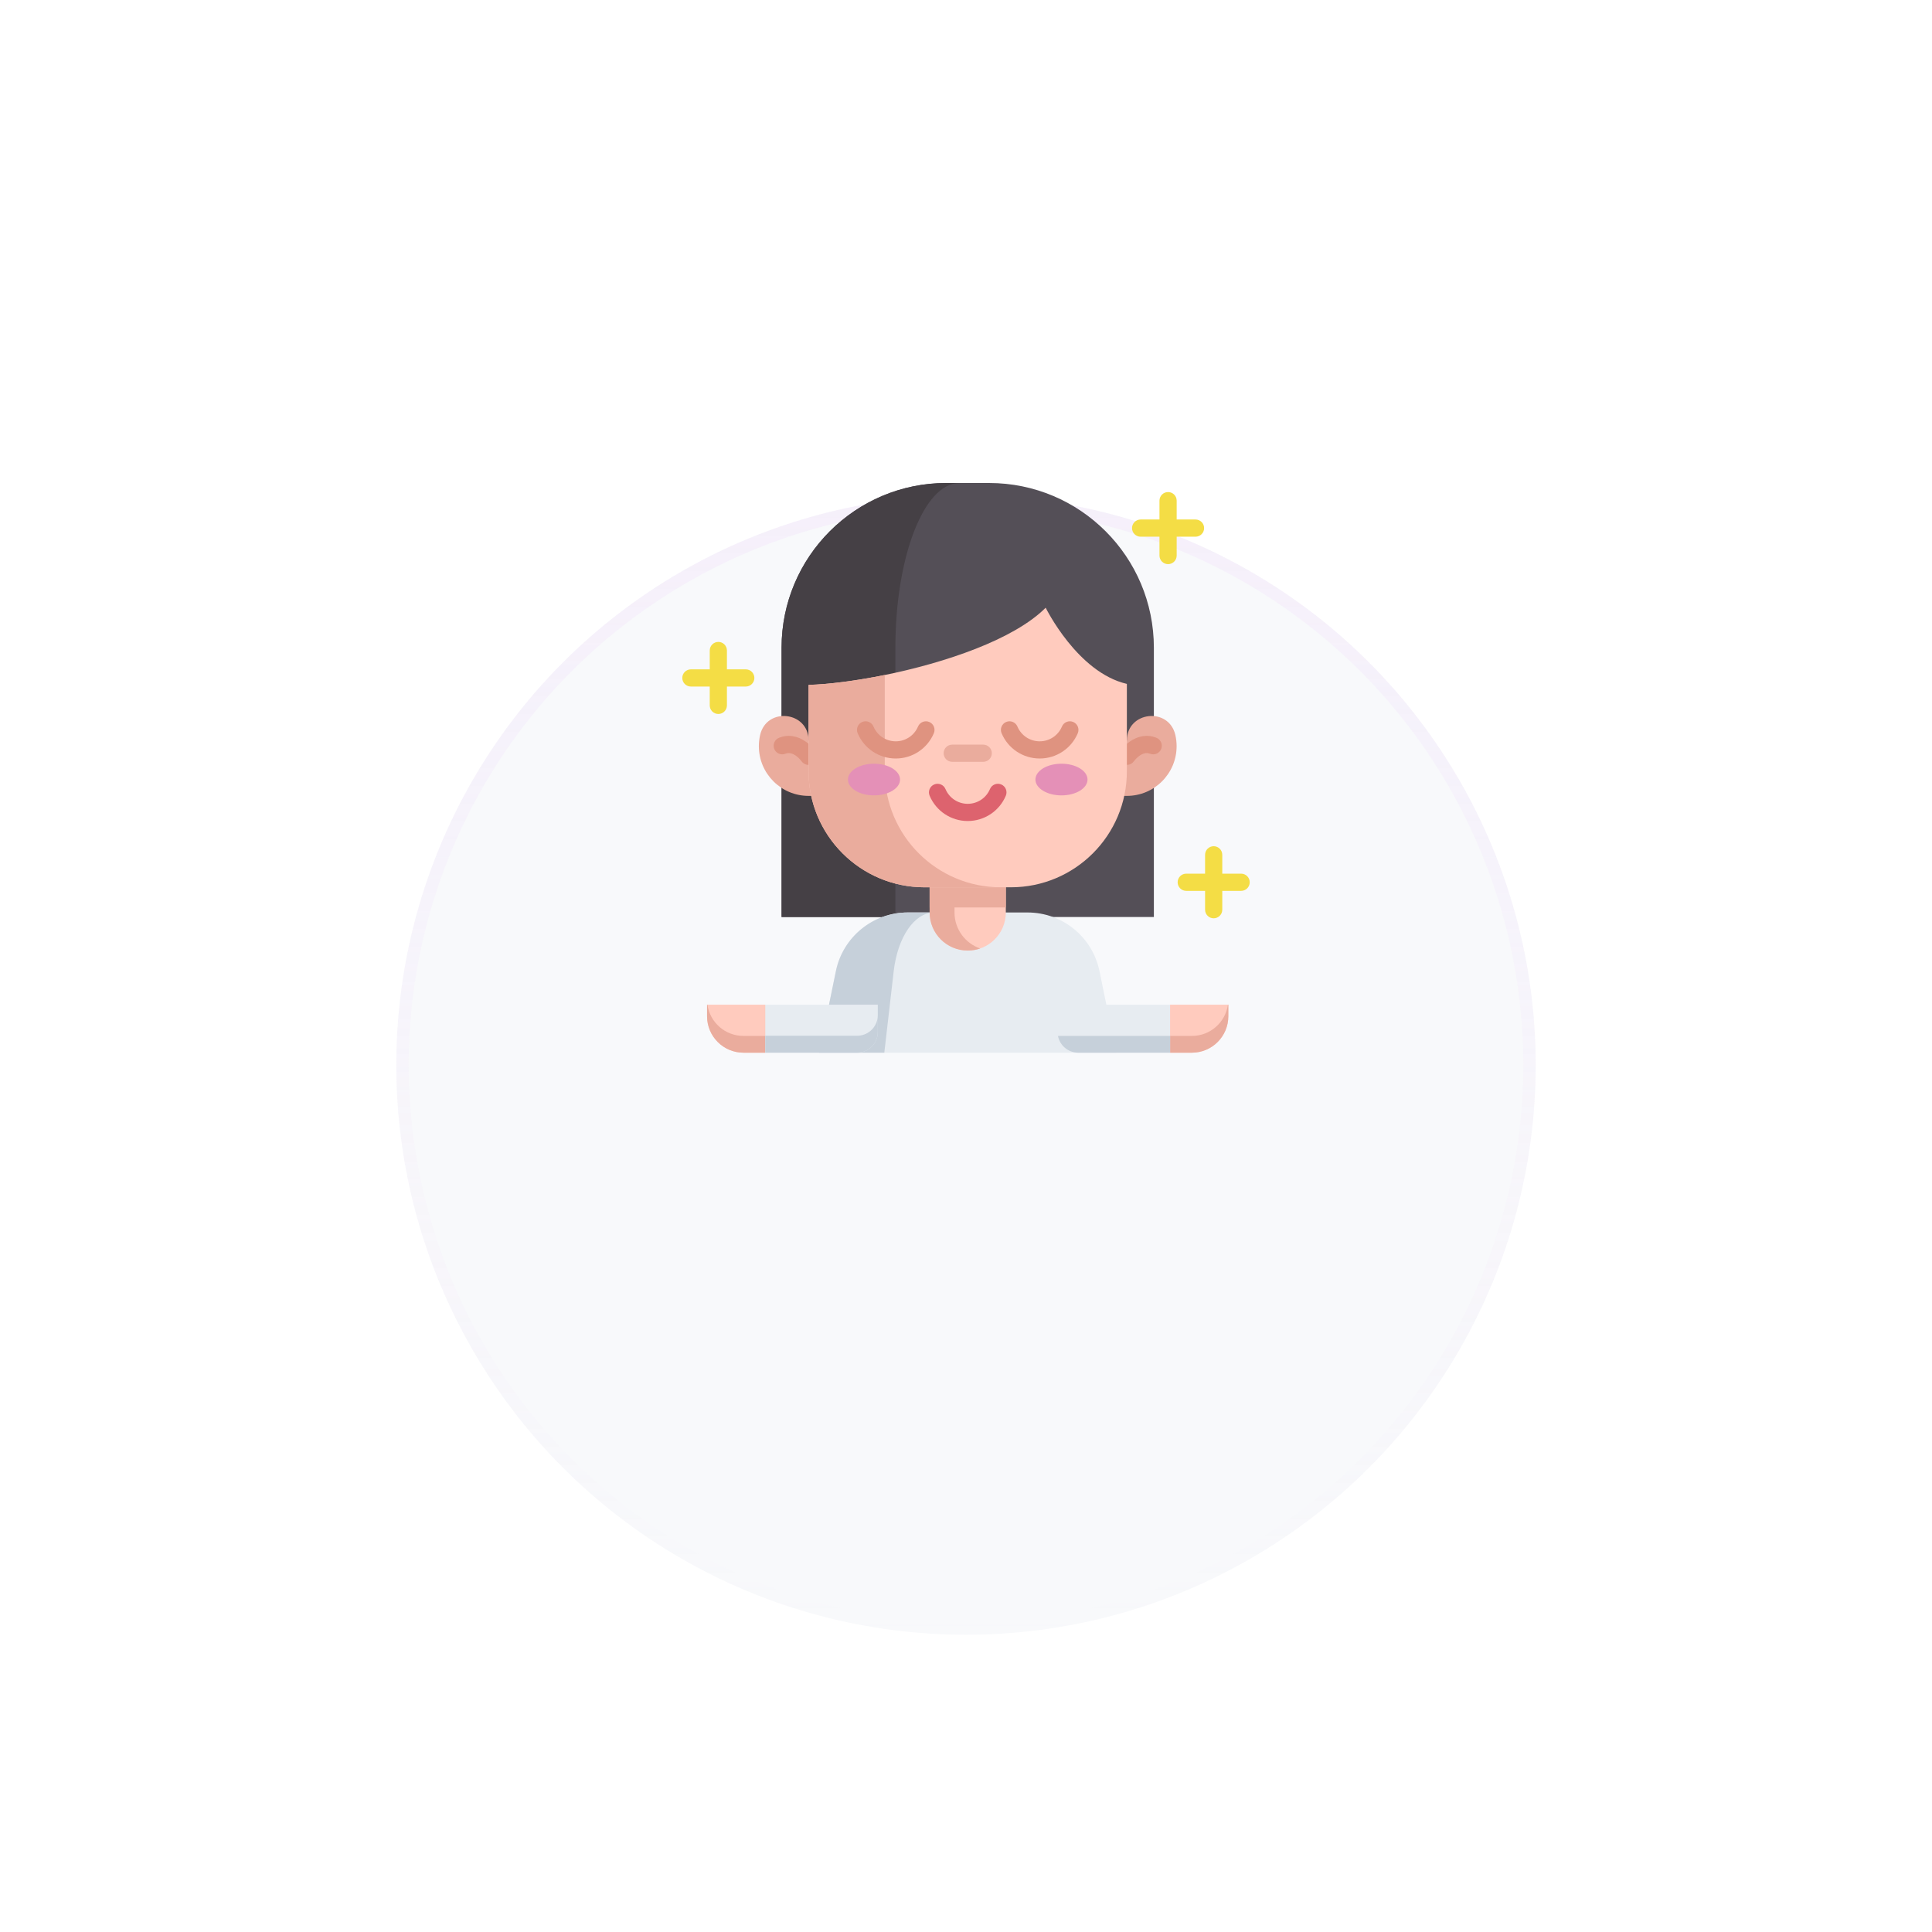
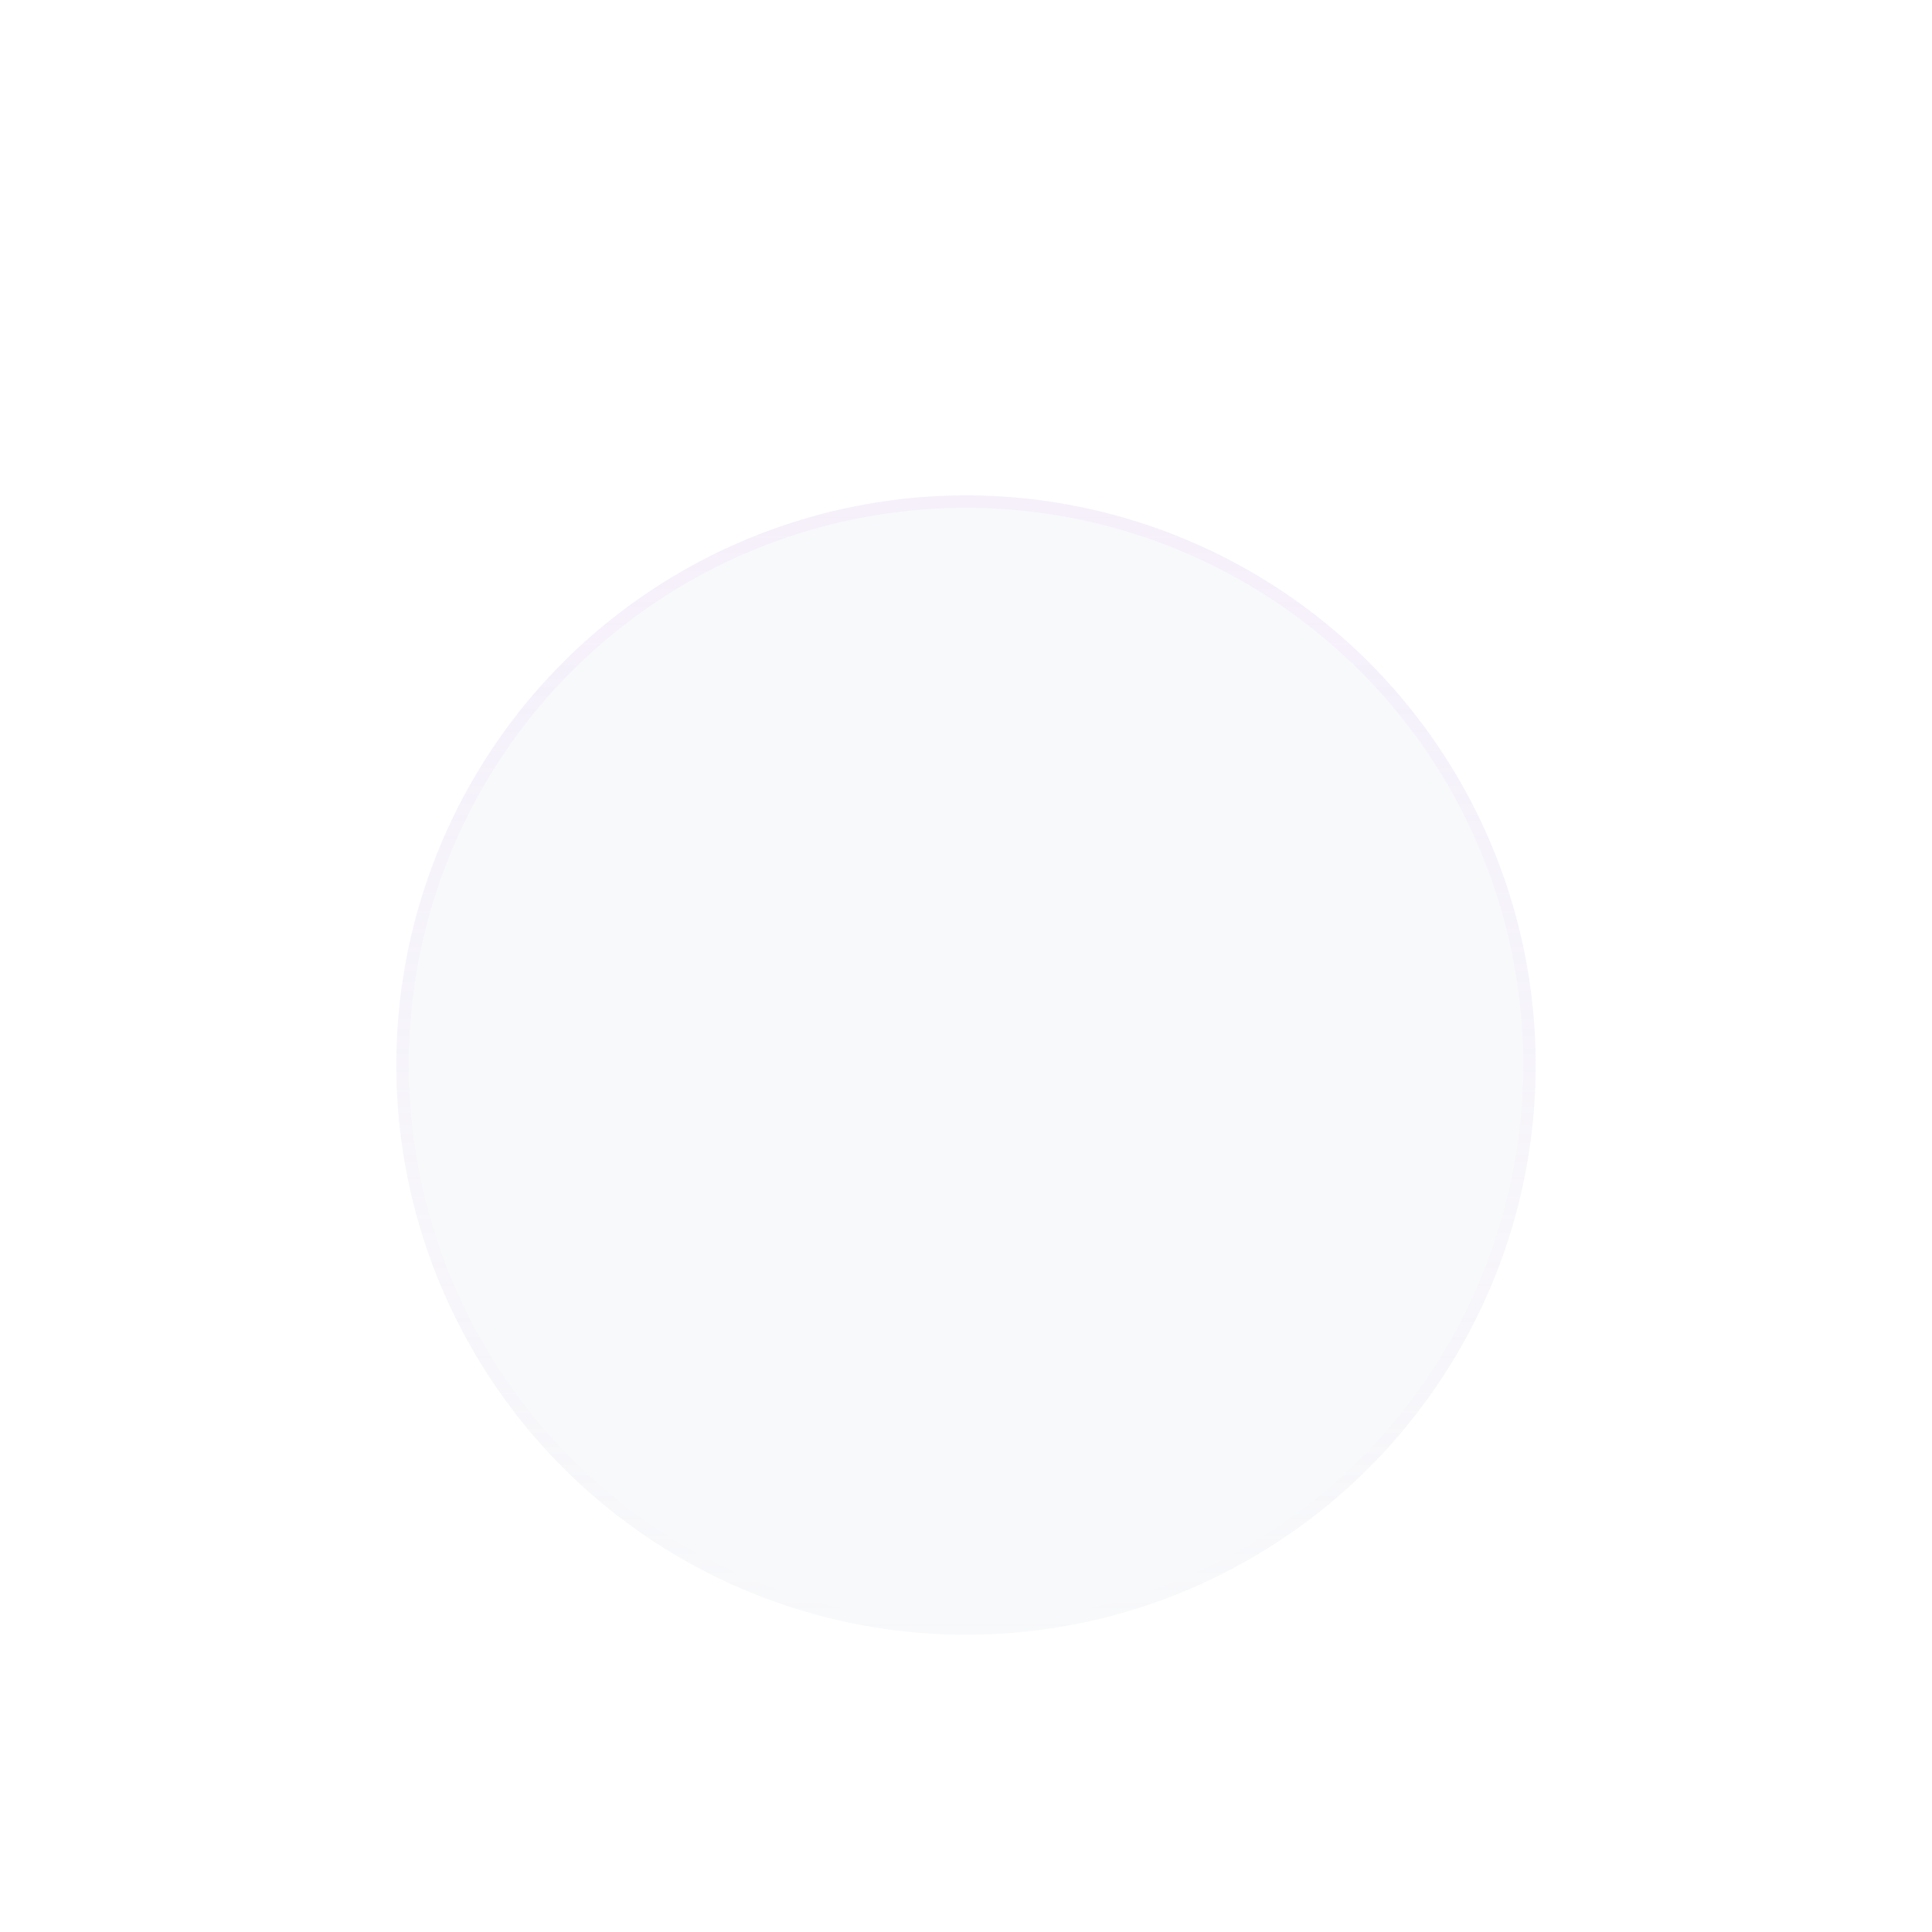
<svg xmlns="http://www.w3.org/2000/svg" width="156" height="156" viewBox="0 0 156 156" fill="none">
  <g filter="url(#filter0_ddi)">
    <circle cx="78" cy="62" r="46" fill="#F8F9FB" />
    <circle cx="78" cy="62" r="45.5" stroke="url(#paint0_linear)" stroke-opacity="0.5" />
  </g>
  <g clip-path="url(#clip0)">
    <path d="M96.238 85H94.481L93.555 82.934L94.481 81.125H99.181V82.056C99.181 83.682 97.864 85 96.238 85Z" fill="#FFCBBE" />
    <path d="M99.181 81.126V82.057C99.181 83.682 97.863 85 96.238 85H94.481L93.555 83.646H96.238C97.72 83.646 98.946 82.551 99.151 81.126H99.181Z" fill="#EAAC9D" />
    <path d="M76.411 39H79.867C87.214 39 93.17 44.956 93.17 52.303V74.043H63.108V52.303C63.108 44.956 69.064 39 76.411 39Z" fill="#544F57" />
    <path d="M77.468 39C74.612 39 72.298 44.956 72.298 52.303V74.043H63.108V52.303C63.108 44.956 69.064 39 76.41 39H77.468Z" fill="#454045" />
-     <path d="M75.058 73.678H73.303C70.488 73.678 68.06 75.657 67.494 78.416L66.143 85H90.13L88.779 78.416C88.213 75.658 85.785 73.678 82.97 73.678H81.216" fill="#E7ECF1" />
+     <path d="M75.058 73.678H73.303C70.488 73.678 68.06 75.657 67.494 78.416L66.143 85H90.13L88.779 78.416H81.216" fill="#E7ECF1" />
    <path d="M75.424 73.678C73.843 73.678 72.481 75.657 72.163 78.416L71.404 85H66.143L67.494 78.416C68.06 75.657 70.488 73.678 73.304 73.678H75.424Z" fill="#C6D0DA" />
    <path d="M81.216 68.541V73.678C81.216 75.376 79.838 76.754 78.14 76.754C76.441 76.754 75.064 75.376 75.064 73.678V68.541H81.216Z" fill="#FFCBBE" />
    <path d="M79.144 76.586C78.83 76.694 78.492 76.753 78.14 76.753C76.441 76.753 75.064 75.376 75.064 73.678V68.541H77.072V73.678C77.072 75.025 77.938 76.17 79.144 76.586Z" fill="#EAAC9D" />
    <path d="M65.29 64.264C63.072 64.264 61.274 62.466 61.274 60.248C61.274 59.943 61.309 59.646 61.373 59.36C61.894 57.053 65.29 57.431 65.29 59.796H90.99C90.99 57.431 94.386 57.053 94.907 59.36C94.972 59.646 95.006 59.943 95.006 60.248C95.006 62.466 93.208 64.264 90.99 64.264" fill="#EAAC9D" />
    <path d="M65.29 61.762C65.072 61.762 64.857 61.66 64.722 61.468C64.705 61.445 64.08 60.594 63.422 60.86C63.066 61.003 62.662 60.831 62.518 60.476C62.375 60.12 62.547 59.716 62.902 59.572C63.612 59.286 64.385 59.401 65.078 59.896C65.544 60.23 65.828 60.627 65.859 60.671C66.078 60.985 66.001 61.418 65.687 61.637C65.566 61.722 65.427 61.762 65.29 61.762Z" fill="#DF9380" />
    <path d="M90.989 61.76C90.851 61.76 90.712 61.719 90.59 61.633C90.278 61.413 90.202 60.984 90.421 60.671C90.451 60.626 90.735 60.229 91.201 59.896C91.894 59.401 92.667 59.286 93.377 59.572C93.732 59.716 93.904 60.12 93.761 60.476C93.617 60.831 93.213 61.003 92.857 60.86C92.194 60.592 91.563 61.46 91.557 61.468C91.421 61.658 91.207 61.76 90.989 61.76Z" fill="#DF9380" />
    <path d="M75.064 68.541H81.216V73.273H75.064V68.541Z" fill="#EAAC9D" />
    <path d="M90.989 55.221V62.28C90.989 67.452 86.796 71.645 81.623 71.645H74.655C69.483 71.645 65.289 67.453 65.289 62.28V55.302C66.884 55.256 69.078 54.983 71.442 54.503C76.287 53.518 81.847 51.657 84.434 49.07C84.434 49.07 86.993 54.3 90.989 55.221Z" fill="#FFCBBE" />
    <path d="M80.808 71.645H74.655C69.483 71.645 65.289 67.453 65.289 62.28V55.302C66.884 55.256 69.078 54.983 71.442 54.503V62.28C71.442 67.452 75.635 71.645 80.808 71.645Z" fill="#EAAC9D" />
-     <path d="M85.709 64.224C86.871 64.224 87.812 63.651 87.812 62.945C87.812 62.239 86.871 61.666 85.709 61.666C84.547 61.666 83.606 62.239 83.606 62.945C83.606 63.651 84.547 64.224 85.709 64.224Z" fill="#E490B7" />
    <path d="M70.57 64.224C71.732 64.224 72.674 63.651 72.674 62.945C72.674 62.239 71.732 61.666 70.57 61.666C69.409 61.666 68.467 62.239 68.467 62.945C68.467 63.651 69.409 64.224 70.57 64.224Z" fill="#E490B7" />
    <path d="M79.391 61.513H76.888C76.505 61.513 76.194 61.203 76.194 60.819C76.194 60.436 76.505 60.125 76.888 60.125H79.391C79.775 60.125 80.085 60.436 80.085 60.819C80.085 61.203 79.775 61.513 79.391 61.513Z" fill="#EAAC9D" />
    <path d="M78.139 66.293C76.793 66.293 75.586 65.491 75.062 64.25C74.914 63.897 75.079 63.49 75.433 63.341C75.786 63.192 76.193 63.358 76.342 63.711C76.647 64.436 77.353 64.904 78.139 64.904C78.925 64.904 79.631 64.436 79.936 63.711C80.085 63.358 80.493 63.192 80.846 63.341C81.199 63.49 81.365 63.897 81.216 64.25C80.693 65.491 79.485 66.293 78.139 66.293Z" fill="#DD636E" />
-     <path d="M94.48 81.126V85H87.065C86.251 85 85.572 84.417 85.425 83.646C85.405 83.543 85.394 83.438 85.394 83.329V81.126H94.48Z" fill="#E7ECF1" />
    <path d="M94.481 83.646V85H87.066C86.251 85 85.573 84.417 85.426 83.646H94.481Z" fill="#C6D0DA" />
    <path d="M60.035 85H61.793L62.718 82.442L61.793 81.125H57.092V82.056C57.092 83.682 58.41 85 60.035 85Z" fill="#FFCBBE" />
    <path d="M57.092 81.126V82.057C57.092 83.682 58.41 85 60.035 85H61.792L62.718 83.646H60.035C58.553 83.646 57.327 82.551 57.122 81.126H57.092Z" fill="#EAAC9D" />
    <path d="M61.793 81.126V85H69.208C70.022 85 70.701 84.417 70.848 83.646C70.868 83.543 70.878 83.438 70.878 83.329V81.126H61.793Z" fill="#E7ECF1" />
    <path d="M70.878 81.961V83.329C70.878 83.438 70.868 83.543 70.848 83.646C70.701 84.417 70.022 85 69.208 85H61.793V83.632H69.208C70.022 83.632 70.701 83.049 70.848 82.278C70.868 82.175 70.878 82.07 70.878 81.961Z" fill="#C6D0DA" />
    <path d="M83.95 61.246C82.604 61.246 81.396 60.445 80.873 59.204C80.724 58.851 80.89 58.444 81.243 58.295C81.596 58.146 82.003 58.311 82.152 58.665C82.458 59.39 83.163 59.858 83.95 59.858C84.736 59.858 85.441 59.39 85.747 58.665C85.896 58.312 86.303 58.146 86.656 58.295C87.01 58.444 87.175 58.851 87.026 59.204C86.503 60.445 85.296 61.246 83.95 61.246Z" fill="#DF9380" />
    <path d="M72.328 61.246C70.982 61.246 69.774 60.445 69.251 59.204C69.102 58.851 69.268 58.444 69.621 58.295C69.974 58.146 70.381 58.311 70.53 58.665C70.836 59.39 71.541 59.858 72.328 59.858C73.114 59.858 73.819 59.39 74.125 58.665C74.274 58.312 74.681 58.146 75.034 58.295C75.387 58.444 75.553 58.851 75.404 59.204C74.881 60.445 73.674 61.246 72.328 61.246Z" fill="#DF9380" />
    <path d="M96.532 43.336C96.916 43.336 97.227 43.025 97.227 42.642C97.227 42.258 96.916 41.947 96.532 41.947H95.011V40.426C95.011 40.042 94.7 39.731 94.317 39.731C93.933 39.731 93.622 40.042 93.622 40.426V41.947H92.1C91.717 41.947 91.406 42.258 91.406 42.642C91.406 43.025 91.717 43.336 92.1 43.336H93.622V44.858C93.622 45.241 93.933 45.552 94.317 45.552C94.7 45.552 95.011 45.241 95.011 44.858V43.336H96.532Z" fill="#F4DD45" />
    <path d="M60.218 54.047H58.696V52.525C58.696 52.142 58.386 51.831 58.002 51.831C57.619 51.831 57.308 52.142 57.308 52.525V54.047H55.786C55.403 54.047 55.092 54.358 55.092 54.741C55.092 55.124 55.403 55.435 55.786 55.435H57.308V56.957C57.308 57.34 57.619 57.651 58.002 57.651C58.385 57.651 58.696 57.34 58.696 56.957V55.435H60.218C60.602 55.435 60.912 55.124 60.912 54.741C60.912 54.358 60.602 54.047 60.218 54.047Z" fill="#F4DD45" />
    <path d="M100.215 70.544H98.693V69.022C98.693 68.639 98.382 68.328 97.999 68.328C97.616 68.328 97.305 68.639 97.305 69.022V70.544H95.783C95.4 70.544 95.089 70.855 95.089 71.238C95.089 71.622 95.4 71.933 95.783 71.933H97.305V73.454C97.305 73.838 97.616 74.149 97.999 74.149C98.382 74.149 98.693 73.838 98.693 73.454V71.933H100.215C100.599 71.933 100.909 71.622 100.909 71.238C100.909 70.855 100.599 70.544 100.215 70.544Z" fill="#F4DD45" />
  </g>
  <defs>
    <filter id="filter0_ddi" x="0" y="0" width="156" height="156" filterUnits="userSpaceOnUse" color-interpolation-filters="sRGB">
      <feFlood flood-opacity="0" result="BackgroundImageFix" />
      <feColorMatrix in="SourceAlpha" type="matrix" values="0 0 0 0 0 0 0 0 0 0 0 0 0 0 0 0 0 0 127 0" result="hardAlpha" />
      <feOffset dy="4" />
      <feColorMatrix type="matrix" values="0 0 0 0 0.939 0 0 0 0 0.951 0 0 0 0 0.963 0 0 0 1 0" />
      <feBlend mode="normal" in2="BackgroundImageFix" result="effect1_dropShadow" />
      <feColorMatrix in="SourceAlpha" type="matrix" values="0 0 0 0 0 0 0 0 0 0 0 0 0 0 0 0 0 0 127 0" result="hardAlpha" />
      <feOffset dy="16" />
      <feGaussianBlur stdDeviation="16" />
      <feColorMatrix type="matrix" values="0 0 0 0 0.476 0 0 0 0 0.517 0 0 0 0 0.621 0 0 0 0.25 0" />
      <feBlend mode="normal" in2="effect1_dropShadow" result="effect2_dropShadow" />
      <feBlend mode="normal" in="SourceGraphic" in2="effect2_dropShadow" result="shape" />
      <feColorMatrix in="SourceAlpha" type="matrix" values="0 0 0 0 0 0 0 0 0 0 0 0 0 0 0 0 0 0 127 0" result="hardAlpha" />
      <feOffset dy="4" />
      <feGaussianBlur stdDeviation="4" />
      <feComposite in2="hardAlpha" operator="arithmetic" k2="-1" k3="1" />
      <feColorMatrix type="matrix" values="0 0 0 0 1 0 0 0 0 1 0 0 0 0 1 0 0 0 0.75 0" />
      <feBlend mode="normal" in2="shape" result="effect3_innerShadow" />
    </filter>
    <linearGradient id="paint0_linear" x1="78" y1="16" x2="78" y2="108" gradientUnits="userSpaceOnUse">
      <stop stop-color="#EDD6F9" stop-opacity="0.5" />
      <stop offset="1" stop-color="#EDD6F9" stop-opacity="0" />
    </linearGradient>
    <clipPath id="clip0">
-       <rect width="46" height="46" fill="white" transform="translate(55 39)" />
-     </clipPath>
+       </clipPath>
  </defs>
</svg>